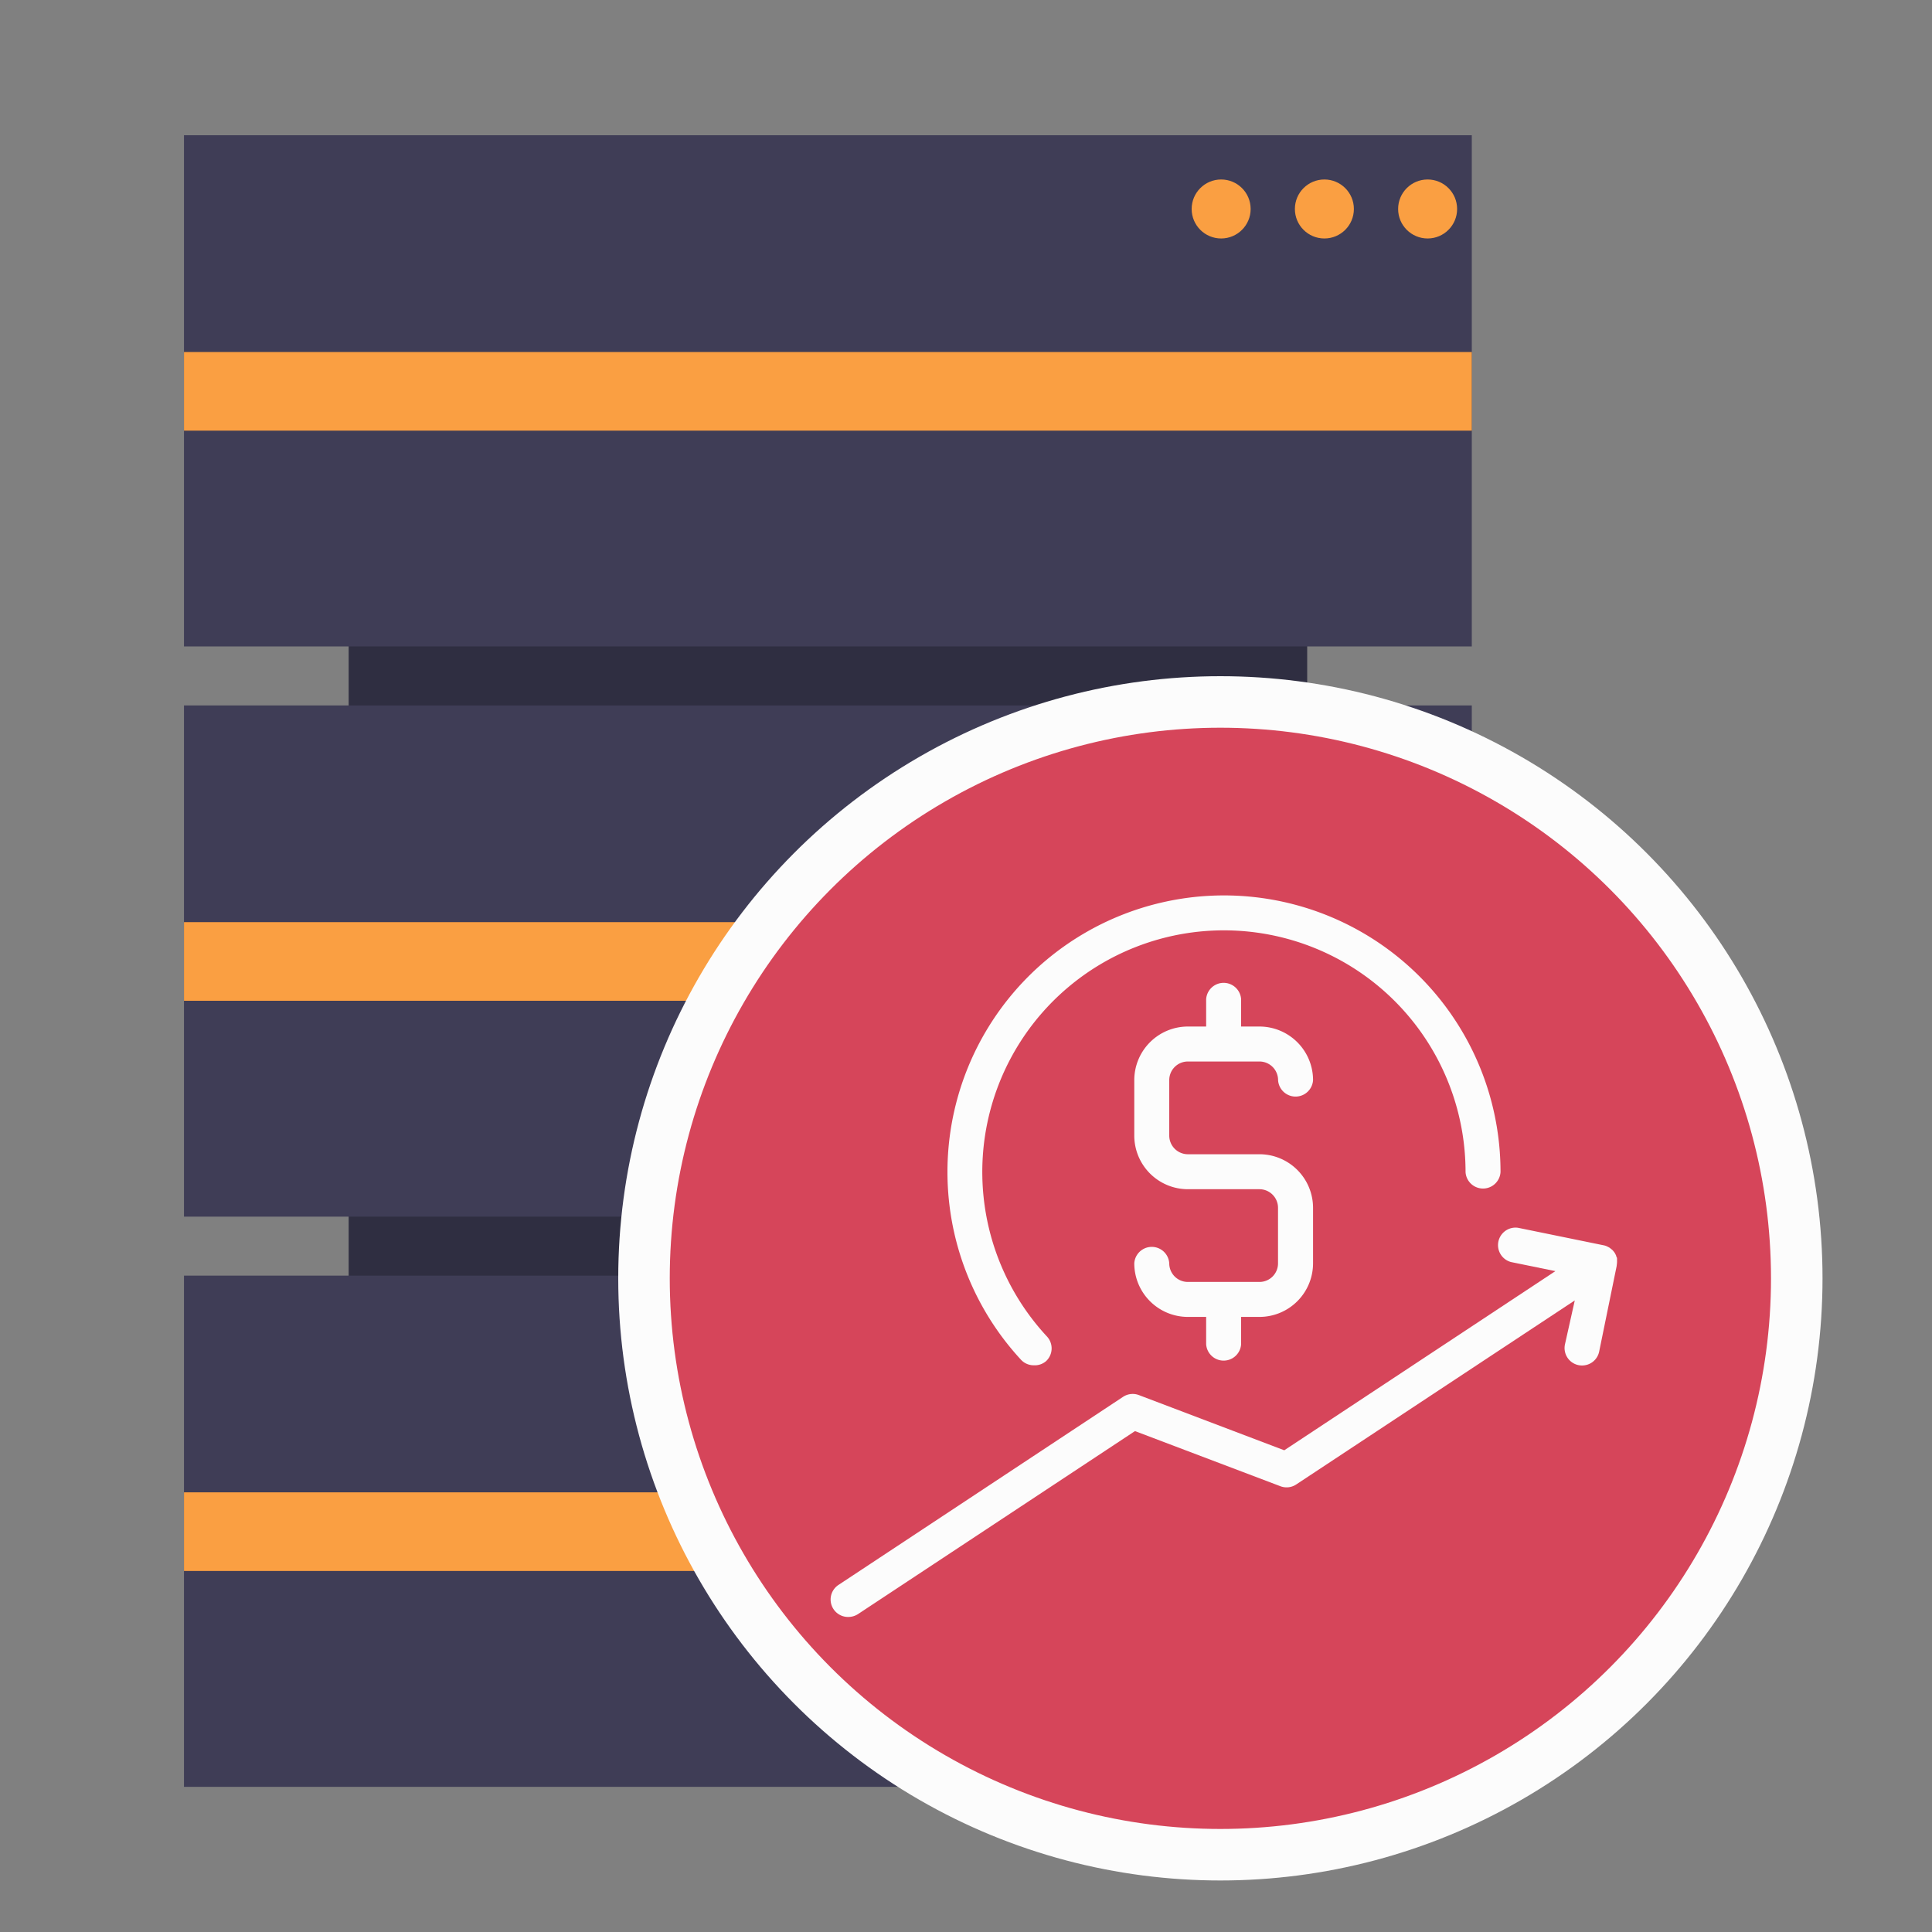
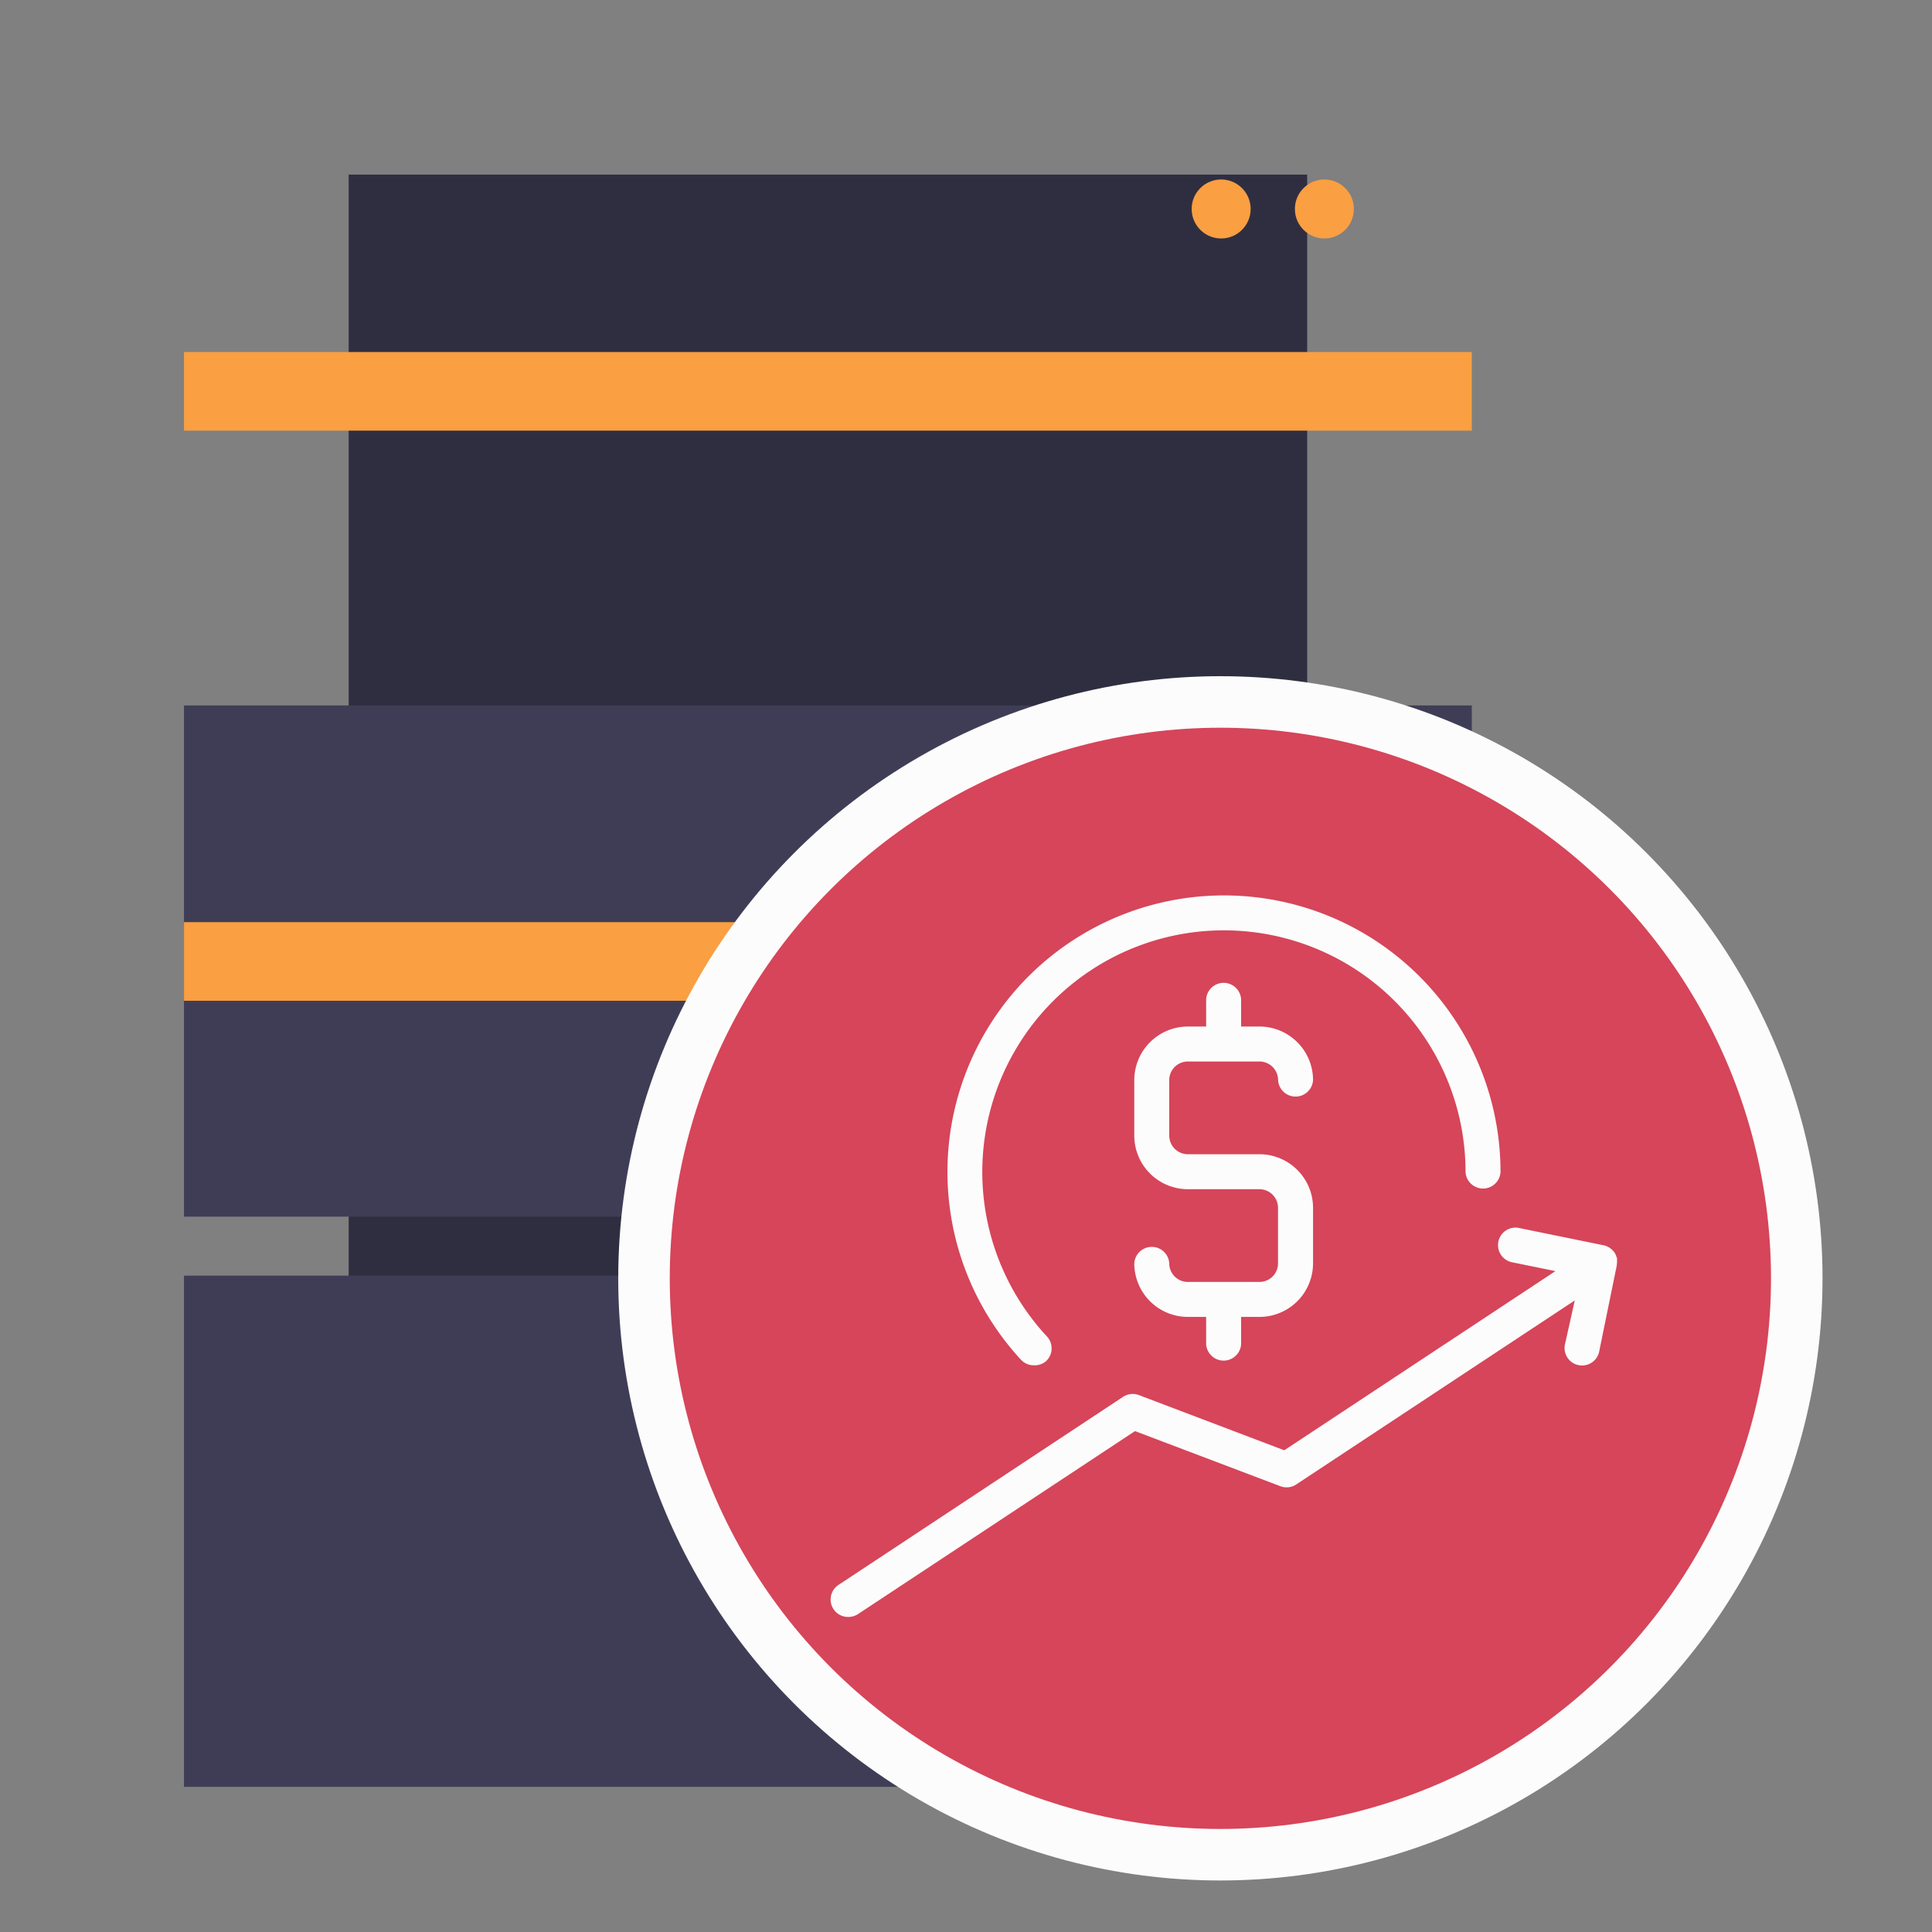
<svg xmlns="http://www.w3.org/2000/svg" id="Layer_1" data-name="Layer 1" viewBox="0 0 300 300">
  <rect x="0" y="0" width="300" height="300" fill="#808080" stroke="none" />
  <rect x="54.14" y="27.11" width="148.84" height="199.97" style="fill:#2f2e41" />
-   <rect x="28.57" y="21" width="199.97" height="79.38" style="fill:#3f3d56" />
  <rect x="28.57" y="109.54" width="199.97" height="79.38" style="fill:#3f3d56" />
  <rect x="28.57" y="198.08" width="199.97" height="79.38" style="fill:#3f3d56" />
  <rect x="28.57" y="54.66" width="199.97" height="12.21" style="fill:#fa9f42" />
  <rect x="28.57" y="143.19" width="199.97" height="12.21" style="fill:#fa9f42" />
-   <rect x="28.57" y="231.73" width="199.97" height="12.21" style="fill:#fa9f42" />
  <circle cx="189.62" cy="32.45" r="4.58" style="fill:#fa9f42" />
  <circle cx="205.65" cy="32.45" r="4.58" style="fill:#fa9f42" />
-   <circle cx="221.68" cy="32.45" r="4.58" style="fill:#fa9f42" />
  <circle cx="189.62" cy="119.46" r="4.58" style="fill:#6c63ff" />
  <circle cx="205.65" cy="119.46" r="4.58" style="fill:#6c63ff" />
-   <circle cx="221.68" cy="119.46" r="4.58" style="fill:#6c63ff" />
  <circle cx="189.62" cy="206.47" r="4.58" style="fill:#6c63ff" />
  <circle cx="205.65" cy="206.47" r="4.58" style="fill:#6c63ff" />
  <circle cx="221.68" cy="206.47" r="4.58" style="fill:#6c63ff" />
  <circle cx="189.5" cy="198.5" r="89.5" style="fill:#d6455a;stroke:#fcfcfc;stroke-miterlimit:10;stroke-width:8px" />
  <path d="M251.09,196a2.28,2.28,0,0,0,0-.26,2.48,2.48,0,0,0,0-.27c0-.1,0-.19-.08-.29s0-.14-.07-.22a2.73,2.73,0,0,0-.23-.45l0,0h0a3.19,3.19,0,0,0-.33-.4,1,1,0,0,0-.17-.14l-.24-.2-.23-.13-.24-.12a2.21,2.21,0,0,0-.48-.15h0l-13.3-2.72a2.72,2.72,0,0,0-1.09,5.32l6.89,1.41-42.1,27.82-22.57-8.57a2.71,2.71,0,0,0-2.46.27l-44.15,29.18a2.71,2.71,0,0,0,1.5,5,2.79,2.79,0,0,0,1.5-.45l43-28.41,22.58,8.56a2.7,2.7,0,0,0,2.45-.27l43.26-28.58L243,208.78a2.71,2.71,0,0,0,2.12,3.2,2.62,2.62,0,0,0,.55.05,2.7,2.7,0,0,0,2.65-2.17l2.72-13.3s0-.06,0-.09A3.13,3.13,0,0,0,251.09,196Z" style="fill:#fcfcfc" />
  <path d="M160.53,212a2.68,2.68,0,0,1-2-.87A42.94,42.94,0,1,1,233,182a2.72,2.72,0,0,1-5.43,0,37.52,37.52,0,1,0-65,25.53,2.71,2.71,0,0,1-.14,3.83A2.68,2.68,0,0,1,160.53,212Z" style="fill:#fcfcfc" />
  <path d="M195.57,179.23H184.45a2.9,2.9,0,0,1-2.89-2.89v-8.62a2.89,2.89,0,0,1,2.89-2.89h11.12a2.89,2.89,0,0,1,2.89,2.89,2.72,2.72,0,0,0,5.43,0,8.33,8.33,0,0,0-8.32-8.32h-2.85v-4.23a2.72,2.72,0,0,0-5.43,0v4.23h-2.84a8.33,8.33,0,0,0-8.32,8.32v8.62a8.33,8.33,0,0,0,8.32,8.32h11.12a2.89,2.89,0,0,1,2.88,2.89v8.62a2.88,2.88,0,0,1-2.88,2.89H184.45a2.89,2.89,0,0,1-2.89-2.89,2.72,2.72,0,0,0-5.43,0,8.33,8.33,0,0,0,8.32,8.32h2.84v4.23a2.72,2.72,0,0,0,5.43,0v-4.23h2.85a8.33,8.33,0,0,0,8.32-8.32v-8.62A8.33,8.33,0,0,0,195.57,179.23Z" style="fill:#fcfcfc" />
</svg>